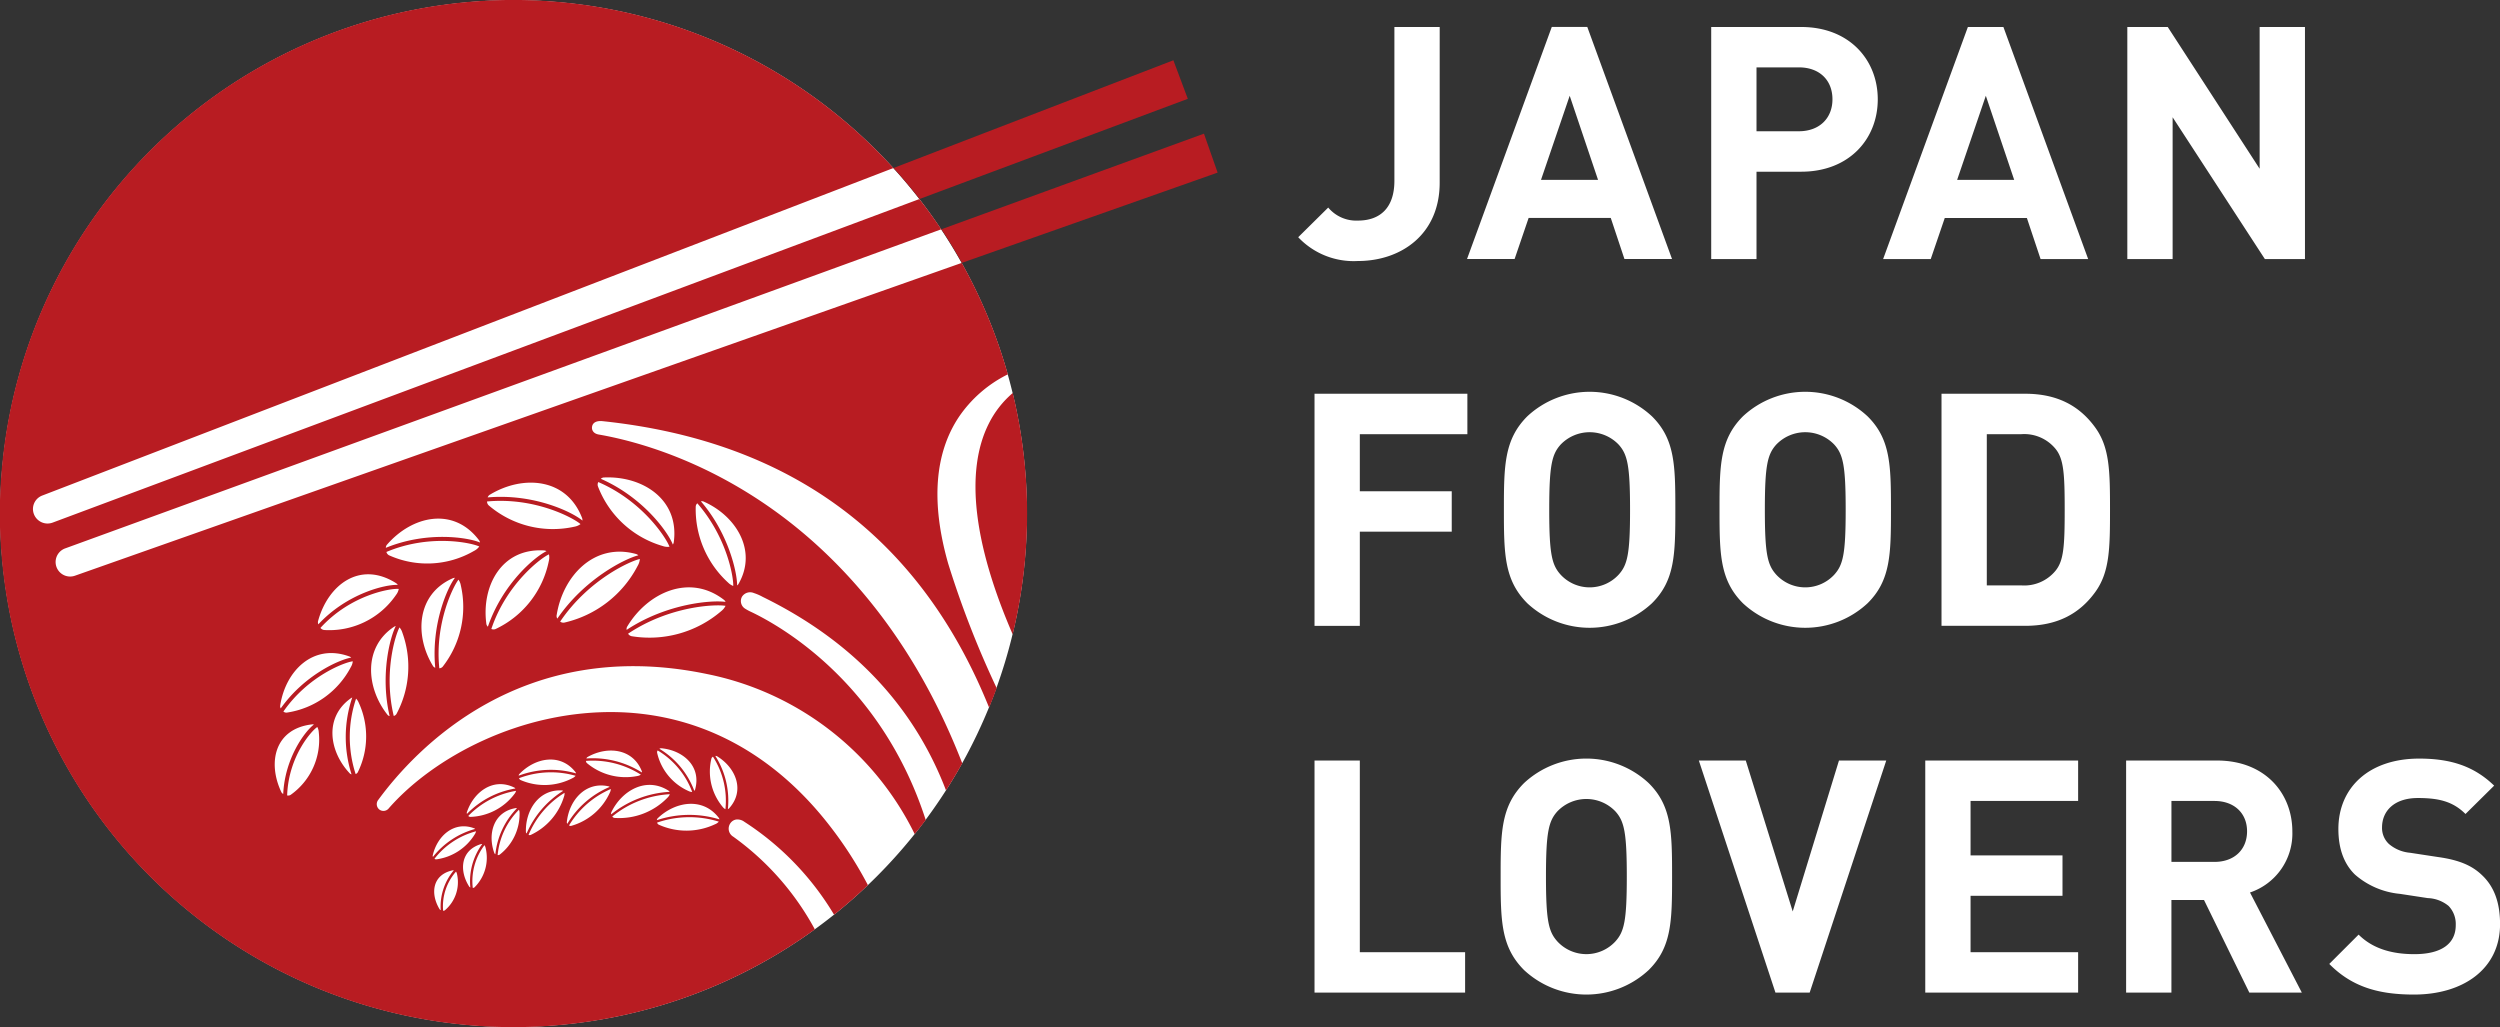
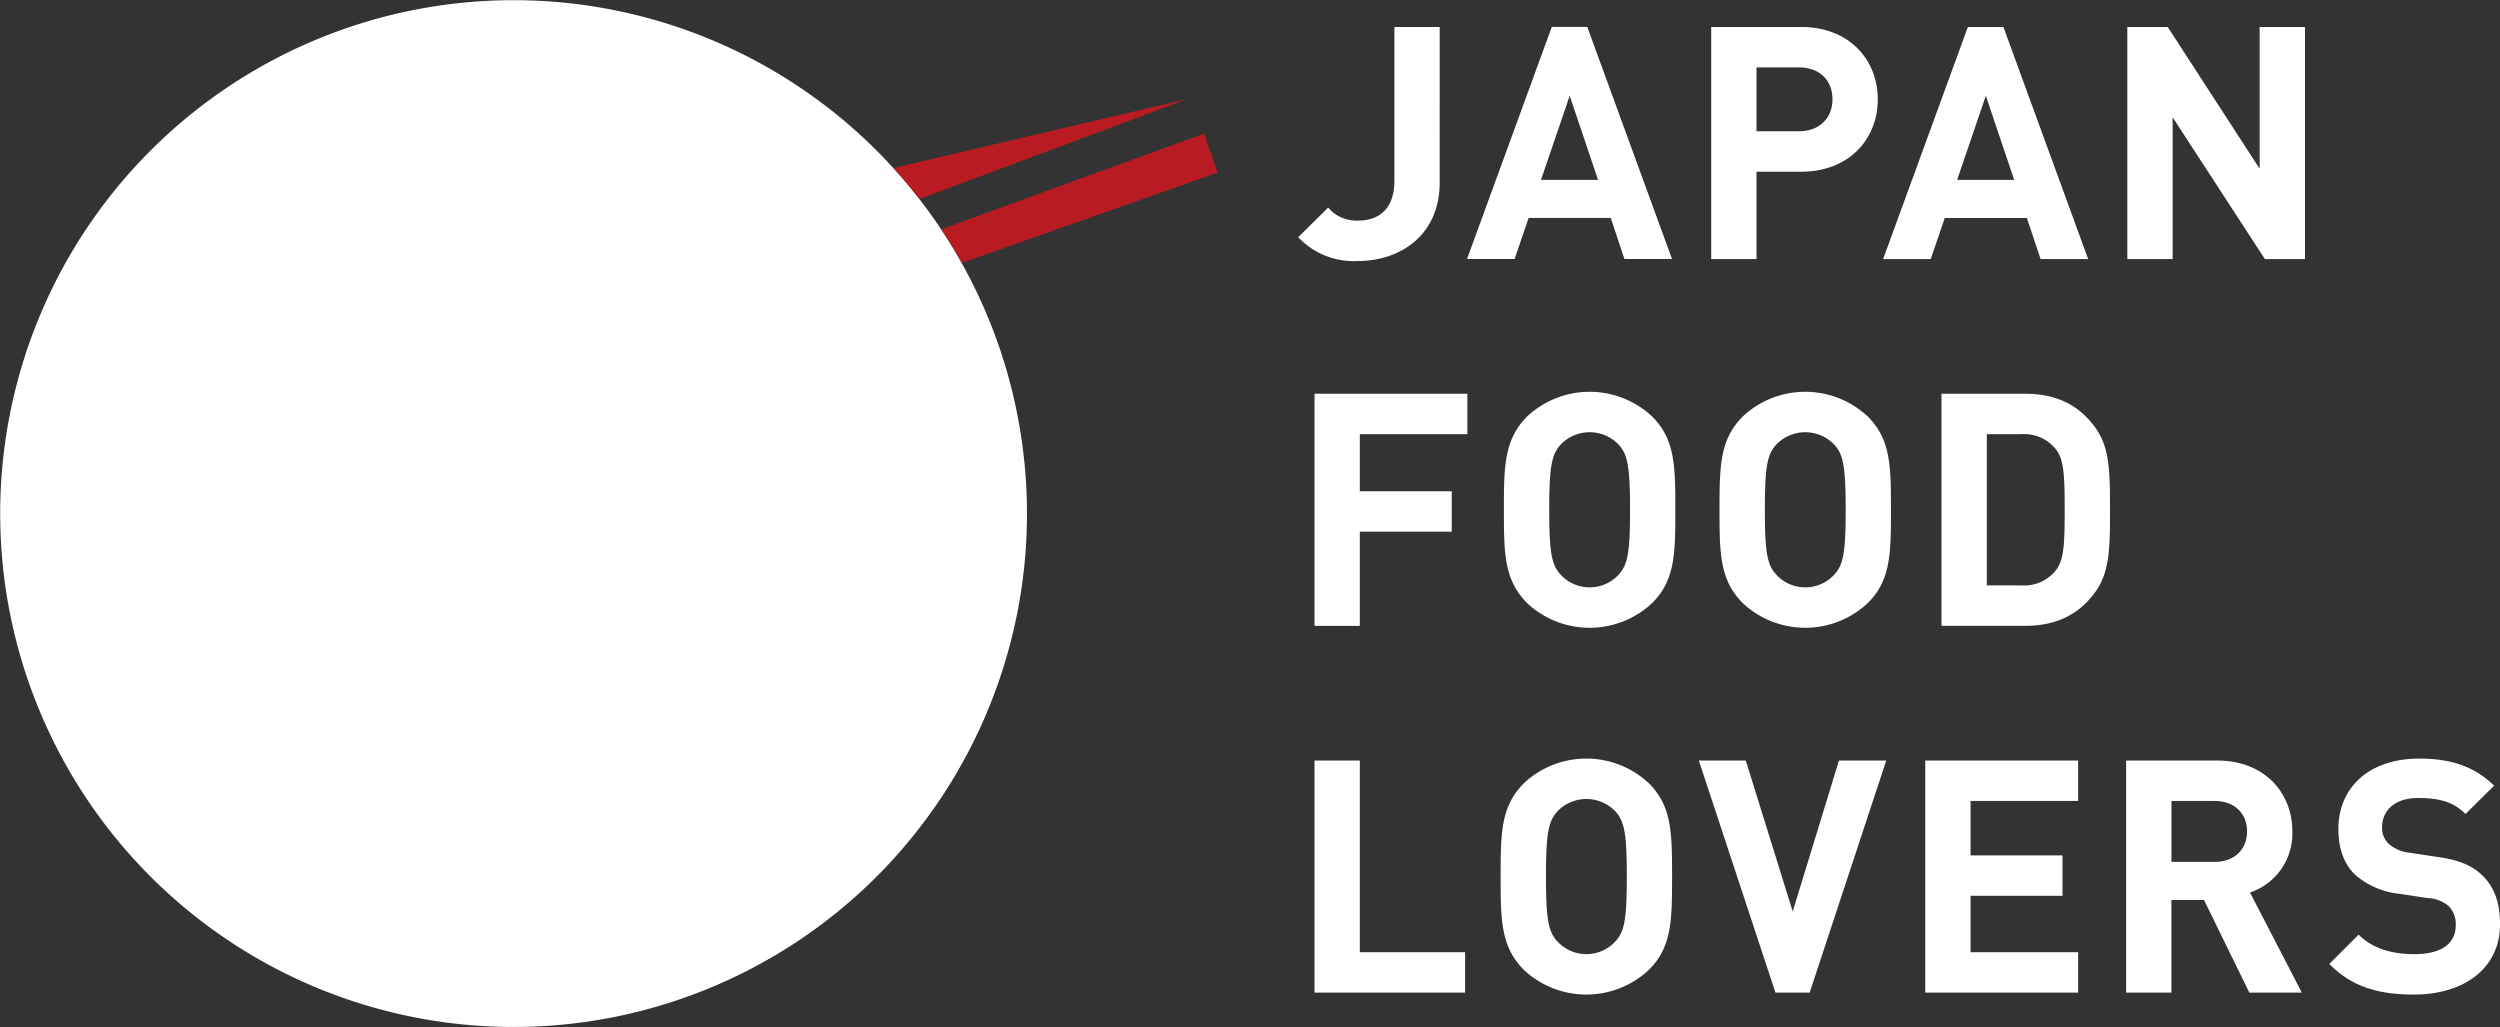
<svg xmlns="http://www.w3.org/2000/svg" width="400" height="164.345" viewBox="0 0 400 164.345">
  <rect x="0" y="0" width="400" height="164.345" fill="#333333" stroke="none" />
  <path d="M230.348 29.244c0 8.241-6.154 12.518-13.091 12.518a12.189 12.189 0 01-9.543-3.807l4.8-4.746a5.849 5.849 0 004.746 2.085c3.6 0 5.843-2.085 5.843-6.361V4.318h7.248zm37.177 12.2h-7.614l-2.189-6.572H244.58l-2.244 6.572h-7.613l13.56-37.13h5.684zm-20.964-12.669h9.125l-4.535-13.454zm41.625-24.457c7.717 0 12.256 5.266 12.256 11.576s-4.542 11.579-12.256 11.579h-7.145v13.975h-7.248V4.318zm-7.145 6.467V21h6.782c3.283 0 5.37-2.085 5.37-5.111 0-3.076-2.087-5.109-5.37-5.109zm53.065 30.663h-7.614l-2.192-6.572h-13.139l-2.243 6.572H301.3l13.56-37.13h5.685zm-20.964-12.673h9.126l-4.536-13.454zm55.652 12.673h-6.416L347.62 18.762v22.686h-7.248V4.318h6.467L361.543 27V4.318h7.251zM234.78 69.469h-17.209V78.6h14.706v6.464h-14.706v15.073h-7.248V63h24.457zM264.3 66.6c3.7 3.648 3.755 7.873 3.755 14.965S268 92.883 264.3 96.532a14.634 14.634 0 01-19.921 0c-3.7-3.7-3.755-7.873-3.755-14.966s.054-11.265 3.755-14.965a14.631 14.631 0 0119.921 0m-14.6 4.535c-1.406 1.564-1.823 3.338-1.823 10.43s.417 8.815 1.823 10.379a6.316 6.316 0 009.284 0c1.408-1.564 1.825-3.286 1.825-10.379s-.417-8.866-1.825-10.43a6.429 6.429 0 00-9.284 0m49.1-4.535c3.7 3.648 3.755 7.873 3.755 14.965s-.052 11.317-3.755 14.966a14.635 14.635 0 01-19.922 0c-3.7-3.7-3.755-7.873-3.755-14.966s.055-11.265 3.755-14.965a14.632 14.632 0 0119.922 0m-14.6 4.535c-1.406 1.564-1.823 3.338-1.823 10.43s.417 8.815 1.823 10.379a6.316 6.316 0 009.284 0c1.408-1.564 1.825-3.286 1.825-10.379s-.417-8.866-1.825-10.43a6.429 6.429 0 00-9.284 0M324.042 63c5.059 0 8.656 1.878 11.213 5.425 2.295 3.18 2.347 6.987 2.347 13.14s-.052 9.961-2.347 13.143c-2.557 3.545-6.154 5.423-11.213 5.423h-13.4V63zm-6.154 6.468v24.196h5.529a6.47 6.47 0 005.422-2.292c1.356-1.619 1.512-3.914 1.512-9.806 0-5.84-.156-8.186-1.512-9.805a6.468 6.468 0 00-5.422-2.292zm-100.317 82.88h16.846v6.467h-24.094v-37.13h7.248zm46.207-27.064c3.7 3.649 3.755 7.874 3.755 14.966s-.052 11.317-3.755 14.966a14.635 14.635 0 01-19.922 0c-3.7-3.7-3.755-7.873-3.755-14.966s.055-11.265 3.755-14.966a14.635 14.635 0 0119.922 0m-14.6 4.536c-1.4 1.564-1.823 3.338-1.823 10.43s.418 8.815 1.823 10.378a6.316 6.316 0 009.284 0c1.408-1.563 1.826-3.285 1.826-10.378s-.418-8.866-1.826-10.43a6.429 6.429 0 00-9.284 0m40.37 28.995h-5.477l-12.256-37.13h7.51l7.51 24.146 7.4-24.146h7.565zm42.952-30.662h-17.21v8.708H330v6.467h-14.71v9.02h17.21v6.467h-24.458v-37.13H332.5zm22.23-6.468c7.614 0 12.046 5.163 12.046 11.369A9.946 9.946 0 01360 142.8l8.29 16.011h-8.4l-7.248-14.81h-5.215v14.81h-7.248v-37.13zm-7.3 6.468v9.75h6.885c3.18 0 5.215-1.981 5.215-4.9 0-2.868-2.035-4.849-5.215-4.849zm51.635-2.451l-4.587 4.536c-1.982-1.982-4.225-2.555-7.614-2.555-3.859 0-5.737 2.137-5.737 4.694a3.5 3.5 0 001.1 2.658 6 6 0 003.389 1.408l4.432.677c3.392.469 5.477 1.356 7.093 2.923 1.984 1.877 2.868 4.483 2.868 7.821 0 7.2-5.944 11.265-13.765 11.265-5.633 0-9.909-1.2-13.56-4.9l4.693-4.691c2.347 2.344 5.529 3.127 8.919 3.127 4.328 0 6.623-1.667 6.623-4.642a4.169 4.169 0 00-1.149-3.075 5.566 5.566 0 00-3.338-1.253l-4.431-.676a12.739 12.739 0 01-7.2-3.079c-1.773-1.719-2.66-4.17-2.66-7.3 0-6.623 4.9-11.265 12.932-11.265 5.112 0 8.815 1.253 11.994 4.331M164.316 82.173A82.143 82.143 0 1182.172.029a82.143 82.143 0 0182.144 82.144" fill="#fff" />
-   <path d="M190.05 15.812l-42.926 16.031a79.385 79.385 0 00-4.167-4.961l44.782-17.238zm4.77 11.806L153.9 42.059a73.445 73.445 0 00-3.282-5.373l42.014-15.3z" fill="#b81c22" />
-   <path d="M145.3 29.584c.358.431.705.87 1.054 1.308-.35-.437-.695-.878-1.054-1.308m16.745 33.296h-.005a15.567 15.567 0 00-3.832 4.9c-3.813 7.576-2.486 19.153 3.825 33.721a82.079 82.079 0 00.009-38.626" fill="#b81c22" />
-   <path d="M117.275 133.842a1.514 1.514 0 01-.666-1 1.529 1.529 0 01.281-1.165 1.39 1.39 0 01.884-.551 1.847 1.847 0 011.32.359 45.364 45.364 0 0114.359 14.872q2.811-2.249 5.411-4.733v-.007a63.073 63.073 0 00-6-9.351c-8.914-11.578-20.607-17.9-33.786-18.315-15.8-.461-29.893 7.377-36.886 15.395a1.081 1.081 0 01-1.511.167 1.1 1.1 0 01-.154-1.538c5.943-8.106 22.963-26.307 52.574-20.133a47.4 47.4 0 0133.249 25.608v.008c.6-.746 1.194-1.493 1.766-2.26-7.123-22.081-23.408-31.145-27.953-33.3a7.668 7.668 0 01-.986-.538 1.431 1.431 0 01-.436-1.921 1.543 1.543 0 011.883-.551 7.955 7.955 0 011.409.614c16.2 7.934 24.9 19.358 29.329 30.964q1.362-2.121 2.6-4.327v-.007q-7.512-19.323-20.627-32.416c-14.973-14.946-31.161-19.083-37.424-20.172-1.23-.166-1.217-1.037-1.191-1.2.025-.319.23-1.037 1.549-.973 30.148 3.125 50.973 18.532 61.988 45.848a81.6 81.6 0 001.212-3.122 152.989 152.989 0 01-7.769-19.954c-2.753-9.682-2.177-17.559 1.7-23.4a20.4 20.4 0 017.858-6.85 81.689 81.689 0 00-7.377-17.831L12 92.111a2.321 2.321 0 11-1.561-4.372L150.6 36.689a77.94 77.94 0 00-3.5-4.84L8.422 83.617a2.332 2.332 0 01-3-1.369 2.3 2.3 0 011.369-2.973l136.166-52.393c.2.214.381.44.575.656A82.174 82.174 0 10130.377 148.7a44.04 44.04 0 00-13.1-14.862m-53.844-19.6a.725.725 0 01-.434.318c-1.665-6.944.292-13.048.923-14.17a2.246 2.246 0 01.448.812 16.033 16.033 0 01-.937 13.04M51.849 100.8a.887.887 0 01-.577-.335c4.9-5.381 11.393-6.374 12.528-6.234a2.182 2.182 0 01-.424.94 12.938 12.938 0 01-11.527 5.629m5 10.881h-.019v-.011l.016.01M45.9 114.02a.772.772 0 01-.557-.171c4.018-5.787 9.937-7.926 11.1-8.037a2.141 2.141 0 01-.3.905 13.853 13.853 0 01-10.245 7.3m4.8 2.206h-.007l.005.006m18.552-9.72c-2.942-4.854-2.6-11.443 3.181-13.98a.868.868 0 01.361-.076c-1.195 1.556-3.825 7.453-3.149 14.386a.678.678 0 01-.393-.33m1.577.168a.776.776 0 01-.533.251c-.752-7.212 2.258-13.179 3.068-14.179a2.276 2.276 0 01.372.912 15.535 15.535 0 01-2.907 13.016M75.87 88.13a14.889 14.889 0 01-13.645.707.864.864 0 01-.4-.524c6.989-2.948 13.7-1.441 14.859-.87a2.272 2.272 0 01-.809.687m11.936 1.635a15.34 15.34 0 01-8.532 10.886.864.864 0 01-.665-.014c2.428-7.256 8.009-11.412 9.22-11.939a2.308 2.308 0 01-.023 1.067m2.479 9.851a.874.874 0 01-.666-.157c4.563-6.77 11.344-9.735 12.751-10.019a2.465 2.465 0 01-.334 1.066 17.646 17.646 0 01-11.751 9.11m25.084-1.816a17.645 17.645 0 01-14.323 3.991.871.871 0 01-.557-.4c6.773-4.534 14.167-4.719 15.593-4.456a2.459 2.459 0 01-.713.862m-2.731-17.519c5.077 2.259 8.588 7.788 5.532 13.127a.818.818 0 01-.235.266c.014-1.913-1.278-8.21-5.79-13.451a.644.644 0 01.493.058m-1.072.25c4.8 5.5 5.814 11.936 5.745 13.226a2.278 2.278 0 01-.805-.525 15.869 15.869 0 01-5.194-12.19.767.767 0 01.254-.511m4.238 15.427a.892.892 0 01.281.349c-2.075-.309-9.332.185-15.827 4.475a.761.761 0 01.132-.594c3.246-5.358 9.908-8.465 15.414-4.23M96.7 76.394c6.132-.252 12.018 3.517 11.107 10.327a.928.928 0 01-.151.409c-.748-1.933-4.7-7.525-11.525-10.522a.785.785 0 01.569-.214m-.975.734c7.175 3.085 10.945 9.072 11.392 10.352a2.342 2.342 0 01-1.082-.115A15.8 15.8 0 0195.664 77.8a.877.877 0 01.065-.674m6.014 11.508a.9.9 0 01.392.217c-2.041.5-8.57 3.7-12.961 10.126a.76.76 0 01-.1-.6c.979-6.189 5.972-11.584 12.671-9.744m-23.32-9.508c5.26-3.162 12.232-2.677 14.7 3.736a.943.943 0 01.063.431c-1.585-1.339-7.734-4.356-15.16-3.706a.786.786 0 01.4-.461m14.451 4.735a2.352 2.352 0 01-1 .417 15.8 15.8 0 01-13.688-3.418.871.871 0 01-.266-.621c7.764-.726 13.952 2.714 14.958 3.622m-5.855 4.209a.936.936 0 01.412.117c-1.839.885-7.012 5.193-9.378 12.087a.788.788 0 01-.257-.541c-.763-6 2.448-12.058 9.223-11.663m-25.075-.959c3.973-4.547 10.567-6.107 14.672-.7a.972.972 0 01.181.394c-1.857-.8-8.454-1.876-15.071.849a.8.8 0 01.218-.547M50.917 99.277c1.6-5.729 6.681-9.6 12.42-5.993a1.042 1.042 0 01.312.3c-2.024-.09-8.139 1.393-12.711 6.308a.844.844 0 01-.021-.613m-6.076 13.551c.86-5.46 5.216-9.925 11.048-7.8a.88.88 0 01.309.186c-1.862.308-7.477 2.752-11.282 8.131a.7.7 0 01-.075-.513m.144 13.839c-2.2-4.715-1.007-10.069 4.908-10.769a1 1 0 01.338.017c-1.436 1.08-4.647 5.348-4.917 11.114a.733.733 0 01-.329-.362m1.5.517a.756.756 0 01-.541.08c.211-6.333 4.029-10.482 4.826-10.947a1.926 1.926 0 01.231.828 10.791 10.791 0 01-4.516 10.039m9.438-3.492c-3.247-3.467-4.1-8.913.211-11.975a.819.819 0 01.223-.115 19.7 19.7 0 00-.11 12.285.538.538 0 01-.324-.195m1.323-.133a.632.632 0 01-.344.283 19.19 19.19 0 01.071-12.067 1.967 1.967 0 01.424.644 12.936 12.936 0 01-.151 11.14m5.778-23.265a.8.8 0 01.3-.127c-.867 1.678-2.539 7.731-.985 14.4a.606.606 0 01-.38-.257c-3.342-4.263-3.9-10.695 1.061-14.015m42.811 19.422c3.451.325 6.439 2.881 5.38 6.619a.462.462 0 01-.122.189 13.249 13.249 0 00-5.584-6.726.448.448 0 01.326-.082m-.6.351a13.049 13.049 0 015.52 6.64 1.322 1.322 0 01-.584-.147 8.824 8.824 0 01-5.03-6.136.482.482 0 01.094-.357m-11.192 1.032c3.089-1.745 7.188-1.4 8.645 2.27a.439.439 0 01.016.218 14.674 14.674 0 00-8.878-2.239.436.436 0 01.217-.249m8.494 2.84a1.391 1.391 0 01-.582.223 9.643 9.643 0 01-8.05-2.078.49.49 0 01-.145-.347 14.34 14.34 0 018.777 2.2m-19.4-.135c2.465-2.551 6.493-3.387 8.934-.283a.54.54 0 01.1.216 14.579 14.579 0 00-9.175.366.437.437 0 01.137-.3m-13.322 13.687a.421.421 0 01-.29-.092 12.45 12.45 0 016.648-4.4 1.306 1.306 0 01-.2.482 8.558 8.558 0 01-6.159 4.013m3.107 1.906h-.016v-.007l.012.01m1.805-9.492c1.086-3.211 4.223-5.579 7.6-3.895a.419.419 0 01.144.139 14.016 14.016 0 00-7.744 4.062.412.412 0 010-.306m7.857-3.38a1.353 1.353 0 01-.273.516 9.213 9.213 0 01-7.055 3.652.469.469 0 01-.319-.148 13.815 13.815 0 017.647-4.02M69.249 136.82c.708-3.049 3.38-5.516 6.638-4.287.063.023.085.064.125.1a12.969 12.969 0 00-6.737 4.466.372.372 0 01-.026-.277m1.065 8.618c-1.494-2.488-1.13-5.5 2.126-6.191a.467.467 0 01.165.01 8.977 8.977 0 00-2.09 6.364.41.41 0 01-.2-.183m.865.209a.418.418 0 01-.279.074 8.4 8.4 0 012.061-6.268 1.1 1.1 0 01.167.426 5.9 5.9 0 01-1.949 5.768m3.863-3.841c-1.605-2.546-1.344-5.788 1.938-6.757a.458.458 0 01.173 0 10.068 10.068 0 00-1.9 6.938.407.407 0 01-.213-.18m.886.16a.42.42 0 01-.283.1 9.537 9.537 0 011.87-6.84 1.164 1.164 0 01.187.447 6.673 6.673 0 01-1.774 6.294m3.145-5.53c-1.08-3.033-.1-6.559 3.456-7.145a.436.436 0 01.186.025 12.42 12.42 0 00-3.457 7.355.4.4 0 01-.185-.235m.869.306a.438.438 0 01-.317.066 11.817 11.817 0 013.408-7.253 1.248 1.248 0 01.1.527 8.234 8.234 0 01-3.186 6.66m3.108-12.236a14.3 14.3 0 019.043-.383 1.4 1.4 0 01-.5.377 9.639 9.639 0 01-8.309.3.488.488 0 01-.238-.291m1.095 8.562c-.088-3.388 2.031-6.813 5.765-6.606a.411.411 0 01.184.072 15.063 15.063 0 00-5.839 6.82.391.391 0 01-.11-.286m6.105-5.65a9.951 9.951 0 01-5.34 6.166.459.459 0 01-.338-.005 14.333 14.333 0 015.754-6.733 1.4 1.4 0 01-.076.572m.447 4.076c.362-3.417 2.946-6.513 6.667-5.694a.431.431 0 01.18.1 14.427 14.427 0 00-6.772 5.9.417.417 0 01-.075-.311m6.88-4.677a9.68 9.68 0 01-6.18 5.32.465.465 0 01-.35-.067 14.429 14.429 0 016.685-5.83 1.384 1.384 0 01-.155.577m.253 3.106c1.668-3.433 5.537-5.693 9.116-3.432a.548.548 0 01.19.2 16.311 16.311 0 00-9.343 3.6.463.463 0 01.037-.363m.488.936a.527.527 0 01-.354-.22 15.887 15.887 0 019.206-3.572 1.481 1.481 0 01-.385.566 10.75 10.75 0 01-8.467 3.226m16.133.994a10.756 10.756 0 01-9.061.083.526.526 0 01-.254-.327 15.871 15.871 0 019.873-.153 1.5 1.5 0 01-.558.4m-9.353-.636a.461.461 0 01.16-.328c2.758-2.64 7.17-3.415 9.741-.051a.546.546 0 01.111.254 16.409 16.409 0 00-10.012.125m10.969-1.754a1.333 1.333 0 01-.457-.391 8.821 8.821 0 01-1.778-7.733.483.483 0 01.243-.278 13.045 13.045 0 011.992 8.4m-1.614-8.521a.434.434 0 01.317.073c2.946 1.825 4.487 5.443 1.876 8.32a.46.46 0 01-.184.11 13.344 13.344 0 00-2.009-8.5m37.928-81.495c.2.327.383.662.578.992-.195-.329-.379-.666-.578-.992" fill="#b81c22" />
+   <path d="M190.05 15.812l-42.926 16.031a79.385 79.385 0 00-4.167-4.961zm4.77 11.806L153.9 42.059a73.445 73.445 0 00-3.282-5.373l42.014-15.3z" fill="#b81c22" />
</svg>